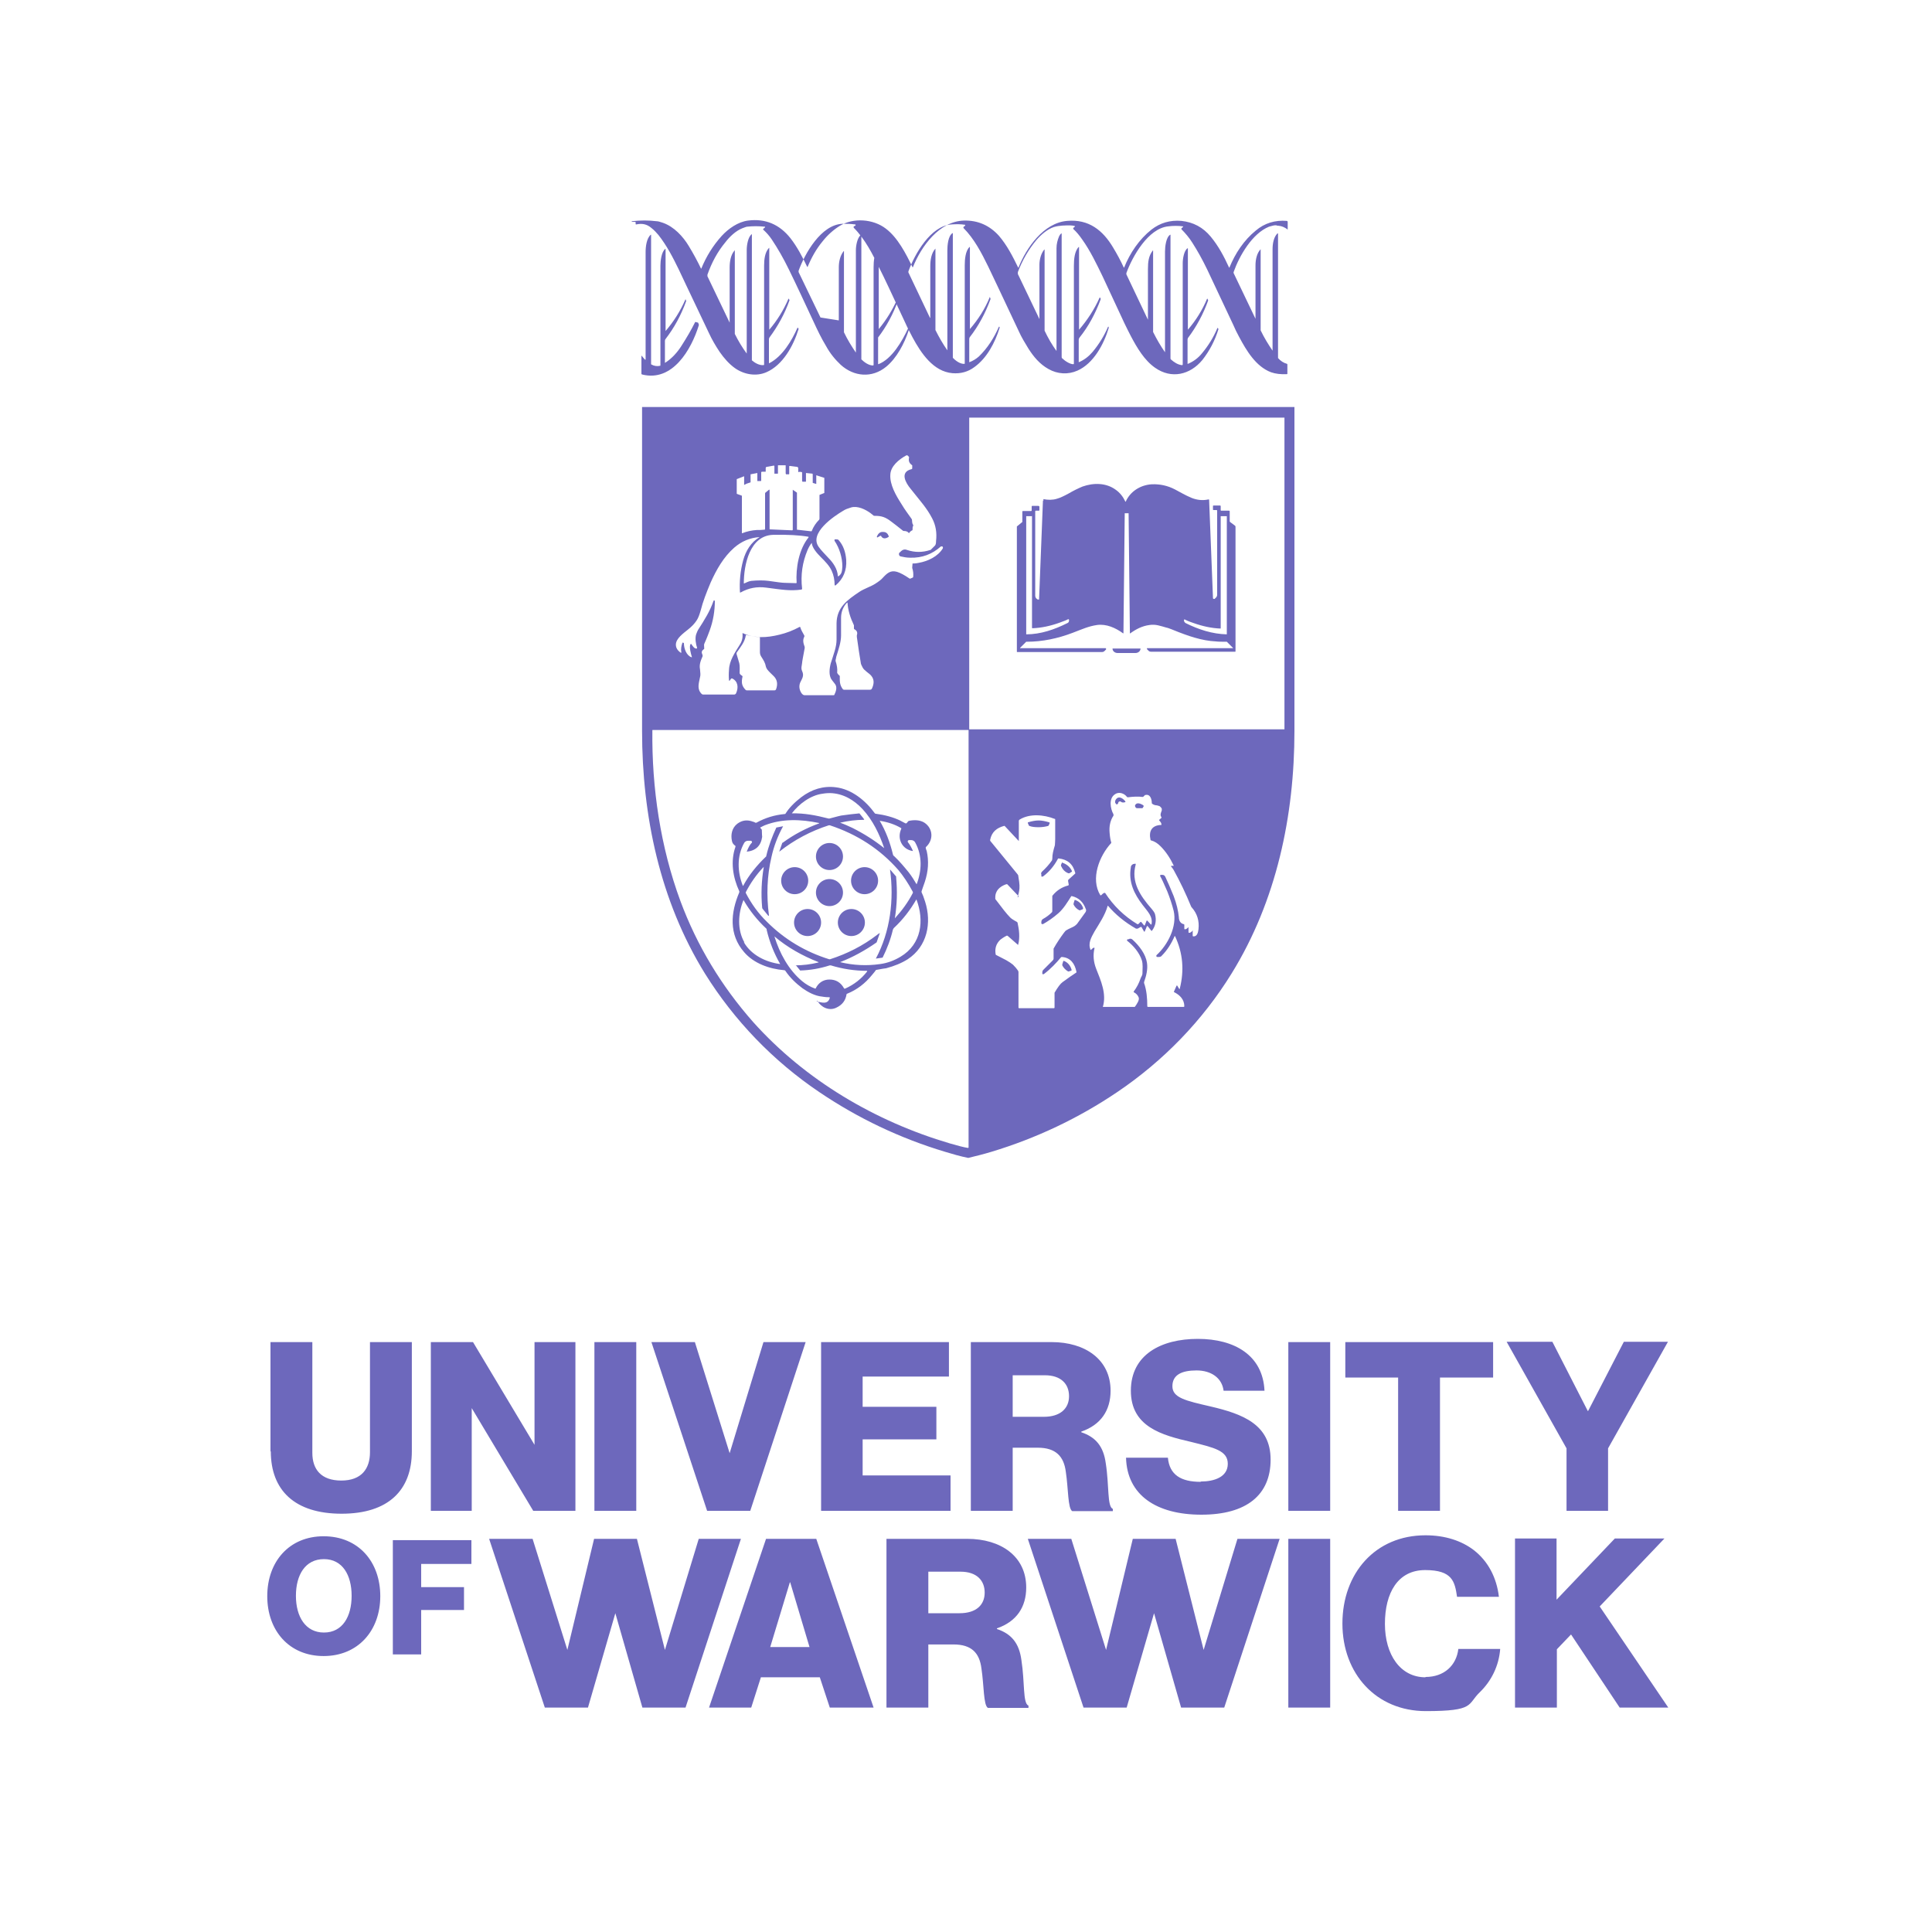
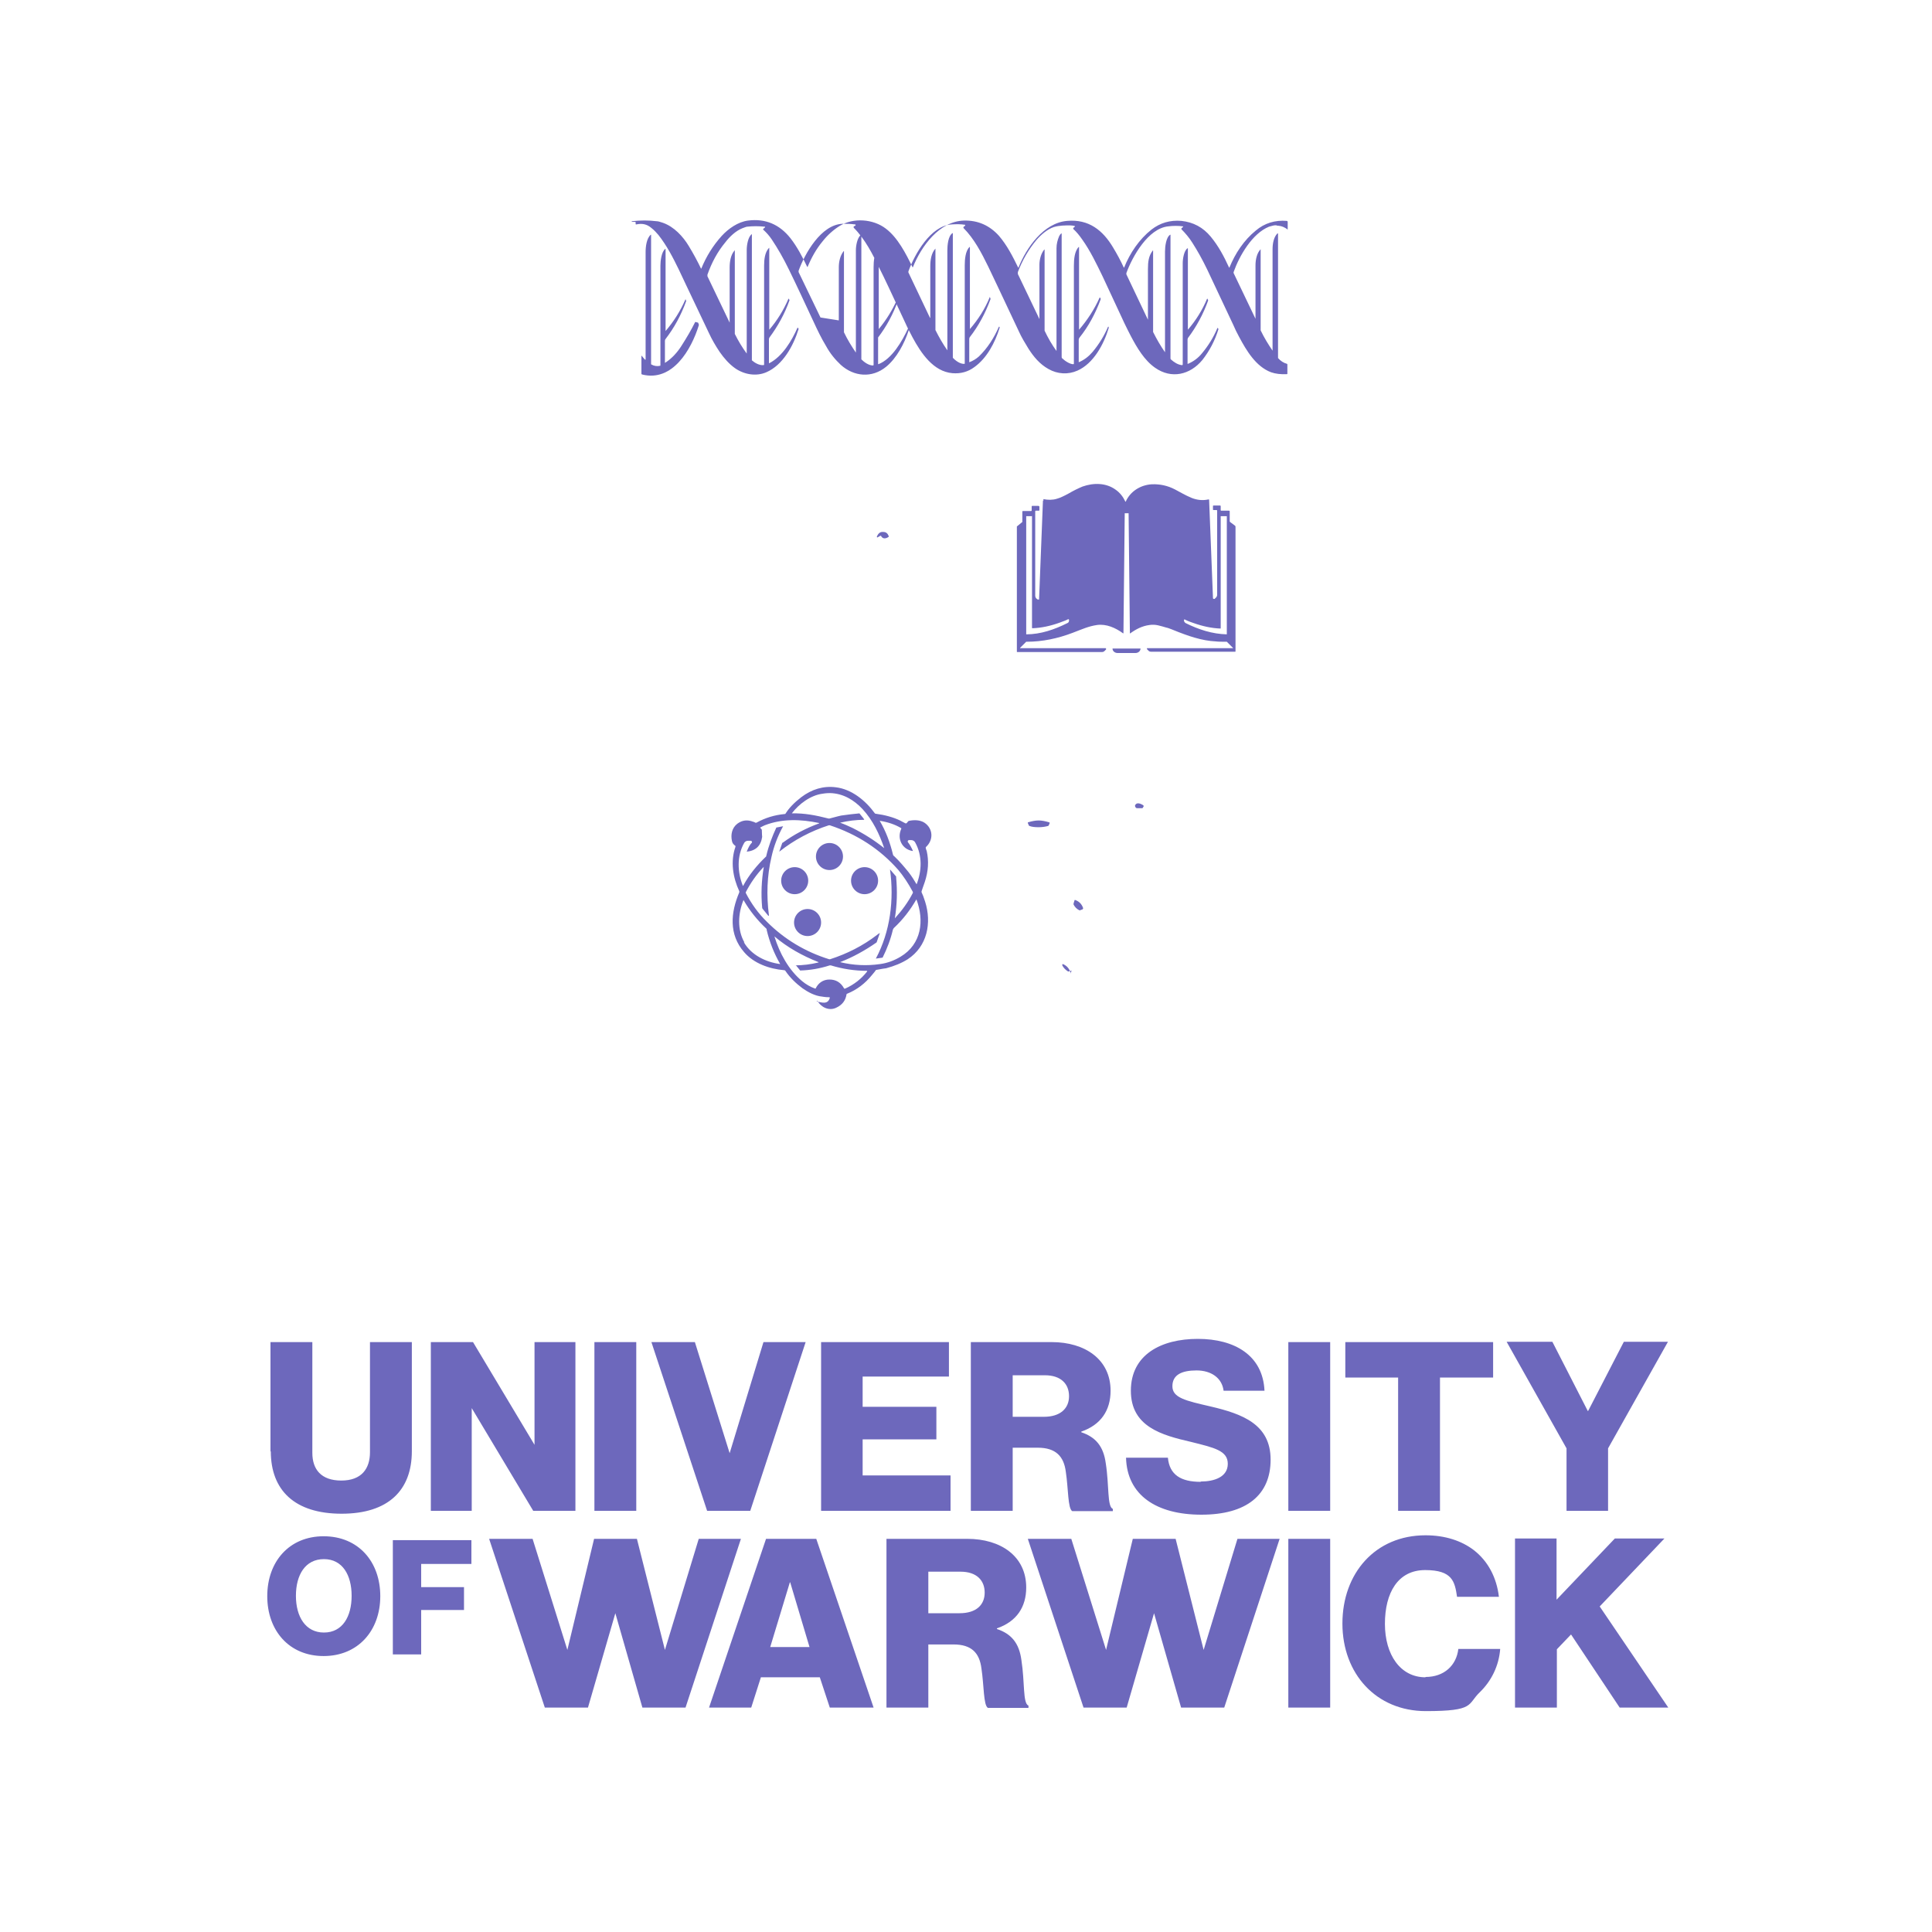
<svg xmlns="http://www.w3.org/2000/svg" id="Layer_1" data-name="Layer 1" version="1.1" viewBox="0 0 600 600">
  <defs>
    <style>
      .cls-1 {
        fill: #6d68bc;
        stroke-width: 0px;
      }
    </style>
  </defs>
  <path class="cls-1" d="M84,450.8v-34h13v34.4c0,5.1,2.7,8.6,9,8.6s8.9-3.7,8.9-8.8v-34.2h13v33.9c0,12.1-7.3,19.4-21.8,19.4s-22-7.2-22-19.4ZM165.6,469.2h13.1v-52.4h-12.7v31.9c.1,0,0,0,0,0l-19.1-31.9h-13.1v52.4h12.7v-31.9c-.1,0,0,0,0,0l19.1,31.9h0ZM197.6,416.8h-13v52.4h13v-52.4ZM233,469.2l17.2-52.4h-13.1l-10.5,34.5-10.8-34.5h-13.5l17.3,52.4h13.4,0ZM217,477.9l-10.5,34.5-8.7-34.5h-13.3l-8.3,34.5-10.8-34.5h-13.5l17.3,52.4h13.4l8.5-29.3,8.4,29.3h13.4l17.2-52.4s-13.1,0-13.1,0ZM373.8,512.4l-8.7-34.5h-13.3l-8.3,34.5-10.8-34.5h-13.5l17.3,52.4h13.4l8.5-29.3,8.4,29.3h13.4l17.2-52.4h-13.1l-10.5,34.5h0ZM253.5,477.9h-15.6l-17.7,52.4h13.1l3-9.4h18.3l3.1,9.4h13.6s-17.8-52.4-17.8-52.4ZM239.2,511.5l6.1-20.1h.1l6,20.1h-12.3ZM317.2,515.5c-.7-5.2-3.1-8.1-7.6-9.6v-.2c6.1-2.1,9.1-6.6,9.1-12.7,0-9.7-7.9-15.1-18.3-15.1h-25.1v52.4h13v-19.6h7.8c5.6,0,8.1,2.6,8.7,7.5.8,5.2.6,11.4,2,12.2h12.6v-.7c-1.8-.7-1.1-7.2-2.2-14.2h0ZM298,501h-9.7v-12.9h10c5,0,7.5,2.7,7.5,6.5s-2.6,6.4-7.8,6.4ZM400.1,530.3h13v-52.4h-13v52.4ZM442.7,520.9c-7.8,0-12.6-7-12.6-16.6s4-16.7,12.5-16.7,9.2,3.6,9.9,8.3h13c-.7-5.9-3.3-11-7.8-14.5-3.8-2.9-8.9-4.6-15-4.6-15.6,0-25.8,11.8-25.8,27.4s10.5,27.2,25.9,27.2,12.8-2.1,16.8-5.9c3.6-3.5,5.9-8.2,6.3-13.4h-13c-.6,5.1-4.4,8.7-10.2,8.7h0ZM295.1,458.2h-27.2v-11.2h22.9v-10.1h-22.9v-9.4h26.8v-10.7h-39.7v52.4h40.2v-11h0ZM343.4,454.4c-.7-5.2-3.1-8.1-7.6-9.6v-.2c6.1-2.1,9.1-6.6,9.1-12.7,0-9.7-7.9-15.1-18.3-15.1h-25.1v52.4h13v-19.6h7.8c5.6,0,8.1,2.7,8.7,7.5.8,5.2.6,11.4,2,12.2h12.6v-.7c-1.8-.7-1.1-7.3-2.2-14.2h0ZM324.2,440h-9.7v-12.9h10c5,0,7.5,2.7,7.5,6.5s-2.7,6.4-7.8,6.4ZM372.9,460.2c-6.2,0-9.7-2.2-10.2-7.5h-13c.3,11.6,9.4,17.7,23.4,17.7s21.5-6.1,21.5-17.1-8.8-14.2-18.6-16.5c-7.8-1.8-11.9-2.7-11.9-6.3s3-4.9,7.5-4.9,7.9,2.3,8.4,6.3h12.7c-.5-11-9.3-16.1-20.7-16.1s-20.8,4.9-20.8,16.1,9.6,13.8,18.7,15.9c7.2,1.8,11.4,2.7,11.4,6.8s-4.2,5.5-8.4,5.5h0ZM400.1,469.2h13v-52.4h-13v52.4h0ZM434.2,469.2h13v-41.4h16.5v-11h-45.9v11h16.4v41.4h0ZM122,513.8h8.8v-13.8h13.3v-7.1h-13.3v-7.2h15.6v-7.4h-24.4v35.6h0ZM100.5,477.1c-10.7,0-17.5,7.9-17.5,18.6s6.8,18.6,17.5,18.6,17.6-7.9,17.6-18.6-6.8-18.6-17.6-18.6ZM100.6,507c-5.7,0-8.7-4.9-8.7-11.4s2.9-11.4,8.7-11.4,8.6,5,8.6,11.4-2.8,11.4-8.6,11.4ZM486.4,469.2h13v-19.4l18.6-33.1h-13.7l-11.1,21.5h-.1l-11-21.5h-14.2l18.6,33.1v19.4h0ZM470.4,477.8h13v19l18.1-19h15.4l-20.1,21.1,21.3,31.4h-15.1l-15.1-22.7-4.4,4.6v18.1h-13v-52.5h0Z" />
  <g>
    <g>
      <path class="cls-1" d="M260.5,99.5c0-7.3,0-12.8,0-16.5,0-1.7.4-3.6,1.5-5,0,0,0,0,.1,0,0,0,0,0,0,0v24.9c0,.1,0,.2,0,.3,1.1,2.3,2.4,4.4,3.7,6.3,0,0,0,0,0,0,0,0,0,0,0,0,0-9.7,0-20.2,0-31.8,0-1.3.4-3.9,1.6-4.8,0,0,0,0,.1,0,0,0,0,0,0,0v38.5c0,0,0,.2,0,.2.9.9,2.3,1.9,3.6,1.9,0,0,.2,0,.2-.2,0,0,0,0,0,0,0-19.8,0-29.9,0-30.3,0-1.8.2-4.8,1.6-5.9,0,0,0,0,0,0,0,0,0,0,0,0v25.1s0,0,0,0c0,0,0,0,0,0,2.4-2.9,4.3-6,5.8-9.4,0,0,0,0,0,0,0,0,0,0,0,0l.2.5s0,0,0,0c-1.5,4.2-3.6,8.1-6.2,11.5,0,0,0,.2,0,.3v7.9c0,0,0,.1.1.1,0,0,0,0,0,0,4.2-1.6,7.4-7.2,9.2-11.1,0,0,.1-.1.2,0,0,0,0,0,0,0h0c0,.3,0,.4,0,.6-1.3,4-3.7,8.6-7,11.3-4.4,3.6-10,3.1-14.1-.6-1.7-1.6-3.3-3.5-4.6-5.9-1.4-2.3-2.6-4.8-3.8-7.4-2.8-6-5.3-11.4-7.7-16.3-1.7-3.5-3.5-6.6-5.3-9.3-.8-1.2-1.7-2.2-2.7-3.1,0,0,0-.2,0-.2,0,0,0,0,0,0l.6-.5c0,0,0-.2,0-.2,0,0,0,0-.1,0-1.9-.2-3.7-.2-5.5,0-.2,0-.7.2-1.5.5-2,.8-3.9,2.6-5.2,4.3-2.5,3-4.3,6.4-5.6,10.1,0,.2,0,.4,0,.5l6.9,14.4s0,0,0,0c0,0,0,0,0,0,0-5.6,0-11.3,0-17.1,0-1.8.3-4,1.6-5.4,0,0,0,0,0,0,0,0,0,0,0,0v25.7c0,0,0,.2,0,.3,1.1,2.2,2.3,4.2,3.7,6.1,0,0,0,0,0,0,0,0,0,0,0,0,0-10.1,0-20.8,0-32.2,0-1.4.4-4.1,1.6-4.9,0,0,0,0,0,0,0,0,0,0,0,0v39c0,0,0,.2,0,.2.9.8,2.3,1.6,3.6,1.5,0,0,.2,0,.2-.2,0-19.9,0-30.1,0-30.7,0-1.8.2-4.1,1.5-5.5,0,0,0,0,.1,0,0,0,0,0,0,0v25.4s0,0,0,0c0,0,0,0,0,0,2.5-2.9,4.5-6.2,6-9.7,0,0,0,0,0,0,0,0,0,0,0,0l.3.5s0,0,0,0c-1.5,4.3-3.7,8.2-6.3,11.7,0,.1-.1.3-.1.4v7.4c0,0,0,.1.1.1,0,0,0,0,0,0,4.1-2.1,7-7,8.8-11.1,0,0,0,0,0,0,0,0,0,0,0,0l.3.4s0,0,0,.1c-1.6,5.2-4.9,11.2-10,13.4-3.2,1.4-7,.7-9.8-1.3-1.8-1.3-3.3-3-4.7-5-1.2-1.8-2.4-3.8-3.4-6-6.2-13-9.3-19.6-9.3-19.6-1.8-3.7-3.7-7.4-6.3-10.7-.6-.7-1.3-1.5-2.2-2.2-1.4-1.2-2.9-1.5-4.7-1.1,0,0-.2,0-.2-.1,0,0,0,0,0,0v-.5c0-.1,0-.2-.2-.2h-1c0-.1,0-.2,0-.2,0,0,0,0,0,0,2.7-.3,5.3-.3,7.7,0,.5,0,1.1.2,2,.5,3.4,1.2,6.2,4.2,8,7.2,1.4,2.3,2.7,4.7,3.8,7,0,0,0,0,.1,0,0,0,0,0,0,0,1.5-3.7,3.6-7.1,6.3-10.1,2.1-2.3,5.1-4.4,8.2-4.8,5.4-.7,9.8,1.2,13.2,5.5,2.1,2.7,3.7,5.8,5.2,8.9,0,0,0,0,.1,0,0,0,0,0,0,0,1.2-2.9,2.7-5.6,4.7-8,1.5-1.9,3.3-3.5,5.2-4.7,4.3-2.7,10.5-2.2,14.4.8,3.7,2.8,6.2,7.7,8.3,12,0,0,0,0,.1,0,0,0,0,0,0,0,2.6-6.5,8.2-14.3,15.9-14.5,4.3-.1,7.9,1.5,10.8,4.7,2.5,2.9,4.3,6.4,6,9.9,0,0,0,0,.1,0,0,0,0,0,0,0,2.4-6.1,7.8-13.9,15.1-14.5,6.7-.6,11.1,2.9,14.3,8.3,1.2,2,2.3,4,3.3,6.2,0,0,0,0,.1,0,0,0,0,0,0,0,1.8-4.5,4.7-8.8,8.5-11.8,2.7-2.1,5.8-3,9.3-2.7,3.7.4,6.7,2,9.1,4.9,2.4,2.9,4.1,6.1,5.7,9.6,0,0,0,0,.1,0,0,0,0,0,0,0,1.8-4.4,4.5-8.5,8.2-11.5,2.7-2.3,6-3.3,9.6-3,.2,0,.3.2.3.3v2.4s0,0,0,0c0,0,0,0,0,0-.9-.7-1.8-1.1-2.9-1.2,0,0-.2,0-.3,0-.6-.4-2.1.2-2.6.3-5.2,2.1-9.2,9-11,14.1,0,0,0,.2,0,.3l6.8,14.2s0,0,0,0c0,0,0,0,0,0,0-10.7,0-16.2,0-16.6,0-1.7.4-3.8,1.6-5,0,0,0,0,0,0,0,0,0,0,0,0v24.9c0,.1,0,.2,0,.3,1.1,2.3,2.4,4.4,3.7,6.3,0,0,0,0,0,0,0,0,0,0,0,0,0-9.3,0-19.8,0-31.5,0-1.6.3-3.7,1.5-4.9,0,0,.1,0,.2,0,0,0,0,0,0,0v38.5c0,0,0,.2,0,.2.8.9,1.7,1.5,2.8,1.8,0,0,.1.1.1.2v2.8c0,0,0,.2-.1.2-1.9.1-3.6-.1-5-.6-4.7-1.8-7.6-6.7-9.9-11-.7-1.3-1.3-2.5-1.8-3.7-2.2-4.7-4.9-10.4-8.1-17.2-1.5-3.1-3-5.8-4.6-8.3-1-1.6-2.2-3-3.4-4.2,0,0,0-.2,0-.3,0,0,0,0,0,0l.5-.4c0,0,0-.1,0-.2,0,0,0,0,0,0-1.5-.2-3.1-.2-4.6,0-6.2.6-11.1,9.3-13,14.5,0,.1,0,.3,0,.4l6.7,14.1s0,0,0,0c0,0,0,0,0,0,0-6.3,0-11.5,0-15.7,0-2.3.2-4.1,1.5-5.8,0,0,0,0,.1,0,0,0,0,0,0,0v25c0,0,0,.2,0,.3,1.1,2.2,2.3,4.3,3.7,6.3,0,0,0,0,0,0,0,0,0,0,0,0,0-13.9,0-24.3,0-31.3,0-1.4.3-4.4,1.6-5.2,0,0,.1,0,.1,0,0,0,0,0,0,0v38.4c0,.1,0,.2.1.3,1,.9,2.2,1.7,3.5,1.8,0,0,.2,0,.2-.2,0,0,0,0,0,0,0-8,0-18.5,0-31.5,0-1.3.4-3.9,1.5-4.6,0,0,.1,0,.1,0,0,0,0,0,0,0v25.3s0,0,0,0c0,0,0,0,0,0,2.5-2.9,4.5-6.1,6-9.7,0,0,0,0,0,0,0,0,0,0,0,0,.1.1.2.3.3.6,0,0,0,0,0,0-1.5,4.2-3.6,8.1-6.3,11.7,0,.1-.1.3-.1.4v7.6c0,0,0,0,.1,0,0,0,0,0,0,0,1.7-.7,3.2-1.8,4.4-3.3,2-2.4,3.6-5,4.8-7.9,0,0,0,0,0,0,0,0,0,0,0,0,.1.1.2.2.3.4,0,0,0,0,0,0-1.1,3.6-2.8,6.8-5,9.6-3.8,4.6-9.6,6-14.7,2.4-3.3-2.3-5.6-6.2-7.5-9.8-.6-1.2-1.3-2.5-2-4-2.7-5.8-5-10.7-6.8-14.6-1.9-3.9-3.8-7.9-6.3-11.4-.9-1.3-1.8-2.4-2.8-3.3,0,0,0-.2,0-.3,0,0,0,0,0,0l.5-.4c0,0,0-.1,0-.2,0,0,0,0,0,0-.4-.1-.9-.2-1.5-.2-1.5,0-3.3,0-5,.5-2.1.7-4,2.4-5.4,4-2.5,3-4.4,6.3-5.8,10,0,.2,0,.4,0,.6l6.7,14s0,0,0,0c0,0,0,0,0,0,0-10.8,0-16.4,0-16.9,0-1.6.5-3.5,1.5-4.7,0,0,0,0,.1,0,0,0,0,0,0,0v24.9c0,.1,0,.2,0,.3,1.1,2.3,2.3,4.4,3.7,6.3,0,0,0,0,0,0,0,0,0,0,0,0,0-10.6,0-21.3,0-31.9,0-1.3.3-2.5.8-3.7.2-.4.4-.7.7-.9,0,0,.1,0,.1,0,0,0,0,0,0,0v38.3c0,.2,0,.4.2.5.8.8,2.5,1.9,3.5,1.8,0,0,.1,0,.1-.2,0,0,0-10.2,0-30.4,0-1.9.2-4.5,1.5-5.8,0,0,0,0,.1,0,0,0,0,0,0,0v25.7s0,0,0,0c0,0,0,0,0,0,2.6-3,4.8-6.4,6.4-10,0,0,0,0,.1,0,0,0,0,0,0,0l.2.3c0,0,0,.2,0,.3-1.6,4.3-3.7,8.3-6.6,11.9-.1.2-.2.4-.2.6v7c0,0,0,0,0,0,0,0,0,0,0,0,1.7-.7,3.1-1.8,4.3-3.2,2-2.4,3.6-5,4.8-7.8,0,0,.1-.1.2,0,0,0,0,0,0,0h0c0,.2,0,.3,0,.4-1.5,5-4.7,11-9.7,13.2-2.9,1.3-6.2,1.1-9-.5-2.7-1.5-4.6-3.8-6.2-6.3-1.1-1.8-2.2-3.6-3-5.4-5.3-11.3-8.5-18-9.5-20.1-2.1-4.3-4.4-8.7-7.7-12,0,0,0-.2,0-.3,0,0,0,0,0,0l.5-.4c0,0,.1-.2,0-.3,0,0,0,0-.1,0-1.2-.2-2.6-.2-4.1-.1-6.5.4-11.5,9.3-13.4,14.6,0,.1,0,.2,0,.3l6.7,14.1s0,0,.1,0c0,0,0,0,0,0,0-8.2,0-13.5,0-16,0-1.9.3-4.1,1.6-5.5,0,0,0,0,0,0,0,0,0,0,0,0v24.9c0,.1,0,.2,0,.4,1.1,2.2,2.3,4.3,3.7,6.3,0,0,0,0,0,0,0,0,0,0,0,0,0-6.9,0-17.2,0-31,0-1.5.2-4.5,1.6-5.4,0,0,0,0,.1,0,0,0,0,0,0,0v38.6c0,0,0,.1,0,.1.8.9,2.3,2,3.6,1.9,0,0,.1,0,.1-.1h0c0-19.9,0-30.1,0-30.5,0-1.8.2-4.5,1.5-5.7,0,0,0,0,.1,0,0,0,0,0,0,0v25.5s0,0,0,0c0,0,0,0,0,0,2.6-3,4.7-6.3,6.2-10,0,0,0,0,0,0,0,0,0,0,0,0l.2.6s0,0,0,.1c-1.6,4.4-3.7,8.3-6.5,11.9,0,.1-.1.3-.1.4v7.3c0,0,0,0,0,0,0,0,0,0,0,0,1.1-.4,2.1-1,3-1.8,2.7-2.6,4.7-5.8,6.2-9.2,0,0,.1-.1.2,0,0,0,0,0,0,0h0c0,.2.1.3,0,.4-1.4,4.5-3.9,9.3-7.8,12.1-2,1.5-4.3,2.1-6.8,1.9-6-.5-9.8-6.3-12.4-11.1-.7-1.4-1.5-2.8-2.2-4.4-4.2-9-6.8-14.6-8-16.9-2.2-4.6-4.6-9.3-8.1-12.8,0,0,0-.2,0-.3,0-.1.2-.2.5-.3.1,0,.1-.2.1-.3,0,0,0-.1-.2-.1-1.3-.2-2.7-.2-3.8-.2-6.7.2-11.8,9.3-13.7,14.6,0,.1,0,.3,0,.4l6.8,14.1s0,0,0,0c0,0,0,0,0,0Z" />
      <path class="cls-1" d="M216.8,100.2c.2.4.3.7.2.9-2.3,7.4-8.1,17.6-17.6,15.2,0,0-.2-.1-.2-.2v-5.7s0,0,0,0c0,0,0,0,0,0l1.1,1.3c0,0,.1,0,.2,0,0,0,0,0,0-.1,0-2.8,0-13.9,0-33.3,0-1.7.3-4.3,1.6-5.4,0,0,0,0,.1,0,0,0,0,0,0,0v40.1c0,0,0,.2.1.2.9.5,1.8.6,2.7.4,0,0,.1,0,.1-.2,0-9.4,0-19.7,0-30.9,0-1.4.3-4.3,1.5-5.2,0,0,0,0,.1,0,0,0,0,0,0,0v25.5s0,0,0,0c0,0,0,0,0,0,2.5-2.9,4.6-6.2,6.2-9.9,0,0,0,0,0,0,0,0,0,0,0,0l.2.6s0,0,0,0c-1.6,4.4-3.7,8.3-6.5,11.9,0,.1-.1.3-.1.4v6.9s0,0,0,0c0,0,0,0,0,0,2.1-1.3,3.9-3.3,5.2-5.4,1.6-2.5,3-4.9,4.2-7.3,0,0,0,0,.1,0,0,0,0,0,0,0Z" />
      <path class="cls-1" d="M402.7,116.6h0,0s0,0,0,0h0Z" />
      <path class="cls-1" d="M403.1,116.7s0,0,0,0c0,0,0,0,0,0,0,0,0,0,0,0,0,0,0,0,0,0Z" />
-       <path class="cls-1" d="M300.7,126.4c33.8,0,67.5,0,101.3,0,0,0,0,0,0,0,0,54.3,0,87.8,0,100.6,0,26.4-5.6,52.8-19.5,75.3-9,14.6-21.2,27.2-35.6,36.9-12,8.1-25.1,14.3-39,18.5-2.3.7-4.7,1.3-7.2,1.9,0,0,0,0,0,0s0,0,0,0c-2.5-.5-4.9-1.2-7.2-1.9-14-4.2-27-10.4-39-18.5-14.4-9.7-26.5-22.3-35.6-36.9-13.9-22.5-19.5-48.9-19.5-75.3,0-12.7,0-46.3,0-100.6,0,0,0,0,0,0,33.8,0,67.6,0,101.3,0ZM398.9,129.7c0,0,0,0,0,0h-97.9c0,0,0,0,0,0h0v96.8c0,0,0,0,0,0h97.9c0,0,0,0,0,0v-96.8ZM283.4,175c.4,0,1,0,1.9-.2,2.9-.5,6-2,7.5-4.5.1-.2,0-.4-.1-.6-.2,0-.4,0-.5,0-2.7,2.4-5.8,3.6-9.5,3.5-1.1,0-2.1-.2-3-.4-.4-.1-.6-.5-.5-.9,0-.1,0-.2.2-.3l.4-.4c.5-.5,1.2-.7,1.9-.4,2.4.8,4.8.8,7.2,0,0,0,.2,0,.2-.1l1.3-1.3s0,0,0,0c.2-.3.3-.7.3-1.4.3-2.6-.1-4.9-1.2-7-1.7-3.3-3.8-5.5-6.7-9.2-1.5-1.8-3.5-5.2.3-6.1,0,0,.2-.1.2-.2v-.8c0,0,0-.2,0-.2-.9-.6-1.2-1.3-1-2.3,0,0,0-.2,0-.3l-.5-.5c0,0-.2,0-.3,0-2.4,1.3-4.9,3.4-5,6-.2,3.1,1.7,6.4,3.5,9.2,1,1.7,2.1,3.1,3,4.4,0,0,.1.2.2.3.1.5,0,1.3.4,1.7,0,0,0,.2,0,.3-.2.3-.2.7-.2,1.2,0,0,0,.2-.1.2-.4.2-.7.4-.9.8,0,0-.1,0-.2,0,0,0,0,0,0,0-.3-.4-.8-.6-1.5-.6-.1,0-.2,0-.3-.1-1.6-1.3-2.8-2.2-3.6-2.8-1.8-1.4-3-1.8-5.1-1.8,0,0-.2,0-.3,0,0,0-.4-.3-1-.8-1.6-1.2-4.1-2.4-6.1-1.8-1,.3-1.8.6-2.4,1-2.9,1.7-10.8,7-7.6,11.3.7,1,1.8,2.1,3,3.4,1.4,1.4,2.8,3.4,2.9,5.6,0,0,0,.1.1.1,0,0,0,0,0,0,1.2-.7,1.2-1.7,1.3-3.1,0-2.7-.9-5.7-2.4-7.9-.1-.2,0-.4,0-.5,0,0,.1,0,.2,0h.4c.3,0,.6.1.7.3,1.4,1.6,2.1,3.6,2.3,6.1.2,3.2-.9,5.9-3.3,7.9,0,0-.2,0-.3,0,0,0,0,0,0-.1,0-1.6-.3-3.1-.9-4.4-.7-1.6-2.1-3-3.4-4.3-1.2-1.2-2.7-2.9-2.8-4.4,0,0,0,0,0,0,0,0,0,0,0,0-.5.6-.9,1.3-1.3,2.2-1.6,3.8-2.2,7.8-1.7,12,0,.1,0,.2-.2.3-3.6.5-6.2,0-10.9-.6-2.9-.4-5.5.1-8,1.5,0,0-.1,0-.2,0,0,0,0,0,0,0-.2-3.4.1-6.7,1-10,.8-2.9,2.4-5.6,5.1-7.2,0,0,0,0,0,0,0,0,0,0,0,0-3,.2-5.6,1.3-7.9,3.3-3.3,2.9-5.5,6.8-7.3,10.8-1.3,3.1-2.4,5.9-3.1,8.7-.4,1.4-.8,2.4-1.2,3-.7,1.1-1.6,2-2.6,2.8-1.6,1.3-3.9,2.9-3.9,4.8,0,1,.5,1.8,1.5,2.5,0,0,.2,0,.2,0,0,0,0,0,0-.1-.2-1,0-2,.3-2.9,0-.1.2-.2.3-.1,0,0,.2.1.2.2,0,1.5.7,3.7,2.3,4.3,0,0,.2,0,.2,0,0,0,0,0,0,0-.3-.9-1-3.4-.4-4.1,0,0,.2,0,.2,0,0,0,0,0,0,0,.3.5,1,1.6,1.7,1.4,0,0,.1-.1.1-.2,0,0,0,0,0,0-.4-1.1-.7-3-.3-4.2.2-.6.4-1,.6-1.4,2-3.1,3.7-5.8,4.8-9,0-.1.2-.2.3-.1,0,0,.1.1.1.2,0,3-.5,6.1-1.6,9.1-.3.8-.8,2.2-1.7,4.2-.1.3,0,.7,0,1.3,0,0,0,.2,0,.2-.9.7-.9,1-.5,2,0,0,0,.2,0,.3-.6,1.4-1.1,2.6-.8,4.1.1,1,.2,1.8,0,2.4-.4,2-1,3.7.5,5.2.1.1.3.2.4.2h9.7c.3,0,.5-.2.6-.4.8-1.8.6-3.7-1.2-4.6-.1,0-.2,0-.3,0l-.5.7c0,0-.1,0-.2,0,0,0,0,0,0-.1-.1-1-.1-2.1,0-3.3.1-2.8,1.8-5.3,3.3-7.7.8-1.2,1-2.3.9-3.7,0,0,0,0,0,0,0,0,0,0,0,0,3.7,1.7,7.5,1.5,11.5.5,2.1-.5,4.2-1.3,6.2-2.4,0,0,.2,0,.2,0,0,0,0,0,0,0,.3,1,.8,1.8,1.3,2.7,0,0,0,.2,0,.3-.6,1.1-.3,2.1.1,3.2,0,.1,0,.2,0,.4-.5,2.7-.8,4.2-.8,4.6-.1.9-.4,1.6,0,2.5.7,1.5,0,2.3-.6,3.6-.4,1-.3,2.1.3,3.1.3.5.7.8,1,.8,4.1,0,7.1,0,9.1,0,0,0,.2,0,.2-.1.5-1,1-2.4.2-3.4-.6-.7-.9-1.2-1-1.3-1-1.3-.7-3.6-.3-5.1.9-2.9,1.8-5,1.8-7.4,0-1.7,0-3.4,0-5.1.1-4.8,3.2-7.1,7.1-9.7,1.5-1,3.5-1.6,4.9-2.5,1.1-.7,1.9-1.3,2.4-1.9,1.3-1.4,2.4-2.4,4.4-1.8,1,.3,2.3,1,3.9,2.1,0,0,.2,0,.2,0l.7-.3c0,0,.2-.1.2-.2.1-1,0-1.9-.3-2.8,0,0,0-.1,0-.2,0,0,0,0,0,0ZM231.1,150.6v-2.7s0,0,0,0c0,0,0,0,0,0l-2.3.9s0,0,0,0v4.4c0,0,0,.2.1.2l1.4.5c0,0,.1,0,.1.2v11.4c0,0,0,.1.1.1,0,0,0,0,0,0,1.5-.6,3-.9,4.5-1,.8,0,1.6,0,2.4-.1,0,0,.2,0,.2-.2v-11c0-.1,0-.2.1-.3l1.1-.9c0,0,.1,0,.2,0,0,0,0,0,0,0v12.2c0,0,0,.1.1.1l6.9.3c0,0,.2,0,.2-.2,0,0,0,0,0,0v-12.4s0,0,0,0,0,0,0,0l1.3.9s0,0,0,0v11.5s0,0,0,0l4.4.5c0,0,.2,0,.2-.1.5-1.3,1.3-2.5,2.3-3.5,0,0,.1-.2.1-.3v-7.3c0,0,0-.1,0-.1l1.5-.6c0,0,0,0,0-.1v-4.5s0,0,0-.1l-2.5-.8s0,0,0,0c0,0,0,0,0,0v2.7s0,0,0,0c0,0,0,0,0,0l-1-.3c0,0-.1,0-.1-.1v-2.6c0,0,0-.1-.1-.2l-2-.2s0,0,0,0c0,0,0,0,0,0v2.6c0,0,0,.1-.1.1,0,0,0,0,0,0h-1c0-.1-.1-.2-.1-.3v-2.5c0-.1,0-.2-.2-.2-.4-.1-.6-.1-.8,0-.1,0-.2,0-.2-.1,0,0,0,0,0,0v-1.1c0-.2-.1-.3-.3-.4l-2.3-.3c-.1,0-.2,0-.2.2,0,0,0,0,0,0v2.3c0,0,0,.1-.1.1,0,0,0,0,0,0h-.9c0-.1-.1-.2-.1-.3v-2.5s0,0,0,0h-2.4s0,0,0,0h0v2.5c0,0,0,.1-.1.1h-1s0,0,0,0c0,0,0,0,0,0v-2.3c0-.1,0-.2-.2-.2,0,0,0,0,0,0l-2.2.4c-.2,0-.3.2-.3.3v1.1c0,0,0,.1-.1.1h-1.1c-.1,0-.2.1-.2.2v2.5c0,.1,0,.2-.2.2h-.9c0,0-.1,0-.1,0,0,0,0,0,0,0v-2.5s0,0,0,0c0,0,0,0,0,0l-2.1.4s0,0,0,0v2.5s0,0,0,0l-1.2.4s0,0,0,0c0,0,0,0,0,0ZM247.4,181c-.3-4.6.7-10.4,3.7-14.1,0,0,0-.1,0-.2,0,0,0,0,0,0-2.8-.5-6.5-.7-11-.6-7.3.2-9.1,9.4-9.1,15,0,0,0,.1.1.1,0,0,0,0,0,0,.7-.3,1.4-.7,2.2-.8,2-.2,3.9-.2,5.4,0,2.7.4,4.3.6,4.9.6,1,0,2.2.1,3.6.1.1,0,.2,0,.2-.2,0,0,0,0,0,0ZM263.1,187.3c0,0,0-.1-.1-.1,0,0,0,0,0,0-1.2,1.3-1.8,2.9-1.8,4.7,0,1.8,0,3.6,0,5.4,0,2.2-.8,4.4-1.5,6.7,0,.2-.1.5-.2,1,0,.1,0,.2,0,.3.4,1.2.6,2.4.5,3.4,0,.1,0,.2,0,.3.2.3.4.6.7.8,0,0,.1.1.1.2,0,1.5-.1,2.7,1,4.1,0,0,.2.1.3.1h8.1c.2,0,.5-.1.6-.4.7-1.5.7-2.8-.2-3.9-.6-.8-2.2-1.6-2.7-2.6-.3-.6-.6-1.1-.6-1.6-.3-1.7-.7-4.3-1.2-7.9,0-.2,0-.3,0-.5.3-.9,0-1.5-.8-1.9,0,0-.1-.1-.1-.2v-.8c0,0,0-.1,0-.2-1.1-2.3-1.9-4.7-2-7.2ZM231.6,197.4c-.3,1.9-1.5,3.4-2.7,5.1-.2.2-.2.5-.1.8.2.7.5,1.6.8,2.7.2.9.1,2.1.1,2.9,0,.1,0,.3.1.4.1.2.4.4.7.6,0,0,.1.1.1.2-.4,1.8-.3,2.9,1,4.2,0,0,.2.1.3.1h8.6c.2,0,.4-.1.5-.3.6-1.6.4-3-.7-4.1-1-1-1.5-1.4-2.1-2.2-.1-.2-.2-.4-.3-.6-.3-1.5-.7-2-1.5-3.3-.4-.6-.4-1.1-.4-1.7,0-.3,0-1.7,0-4.2,0-.1,0-.2-.2-.2,0,0,0,0,0,0-1,0-2.3-.2-4-.6,0,0-.2,0-.2.1,0,0,0,0,0,0ZM300.8,356.3v-129.5c0,0,0-.1-.1-.1h-98c0,0-.1,0-.1.1-.2,17.9,2.5,36.2,8.7,53,5.2,14,12.8,26.5,22.6,37.6,16.2,18.1,38,30.9,61.1,37.7,2.4.7,4.3,1.2,5.6,1.4,0,0,.1,0,.2-.1,0,0,0,0,0,0ZM370.4,289.2v1.4c0,0,0,.2.2.2,1.2.1,1.5-1.3,1.6-2.2.3-2.6-.4-4.9-2.1-6.8,0,0-.2-.2-.2-.3-1.6-3.9-3.4-7.7-5.4-11.3-.3-.5-.6-.9-.8-1.1,0,0,0-.1,0-.2,0,0,0,0,0,0,.2,0,.4,0,.7,0,0,0,.1,0,.1-.1,0,0,0,0,0,0-1.1-2.3-2.4-4.3-4.1-6-.9-.9-1.8-1.5-2.9-1.8,0,0-.2,0-.2-.2-.6-2.7.4-4.5,3.3-4.6,0,0,.1,0,.1-.1,0,0,0,0,0,0,0-.5-.3-.9-.7-1.3,0,0,0-.1,0-.2,0,0,0,0,0,0l.7-.6c0,0,0-.2,0-.2-.5-.7-.2-1.3.1-2.1,0-.2,0-.3,0-.5,0-.2-.3-.5-.6-.8-.1,0-.4-.2-1-.3-.5,0-1-.2-1.4-.5,0,0-.1-.1-.1-.2,0-1.2-.5-2.9-2-2.5,0,0-.2,0-.2.1l-.4.4c0,0-.2.1-.3.1-1.3-.2-2.9-.1-4.5.1-.1,0-.2,0-.3-.1-.9-1.2-2.6-1.7-3.8-.8-1.9,1.3-1.4,4.4-.4,6.2,0,.1,0,.2,0,.4-1,1.5-1.4,3.3-1.2,5.4.1,1.3.3,2.3.5,2.9,0,0,0,.2,0,.2-3.7,4-6.5,11.1-3.4,16.2,0,0,.2.1.3,0,0,0,0,0,0,0,.3-.3.6-.6.9-.7,0,0,.2,0,.3,0,2.6,4,5.9,7.2,10,9.7,0,0,.2,0,.3,0l.7-.7s.1,0,.2,0c0,0,0,0,0,0l.9,1.1s.1,0,.2,0c0,0,0,0,0,0l.6-1.5c0,0,.1,0,.2,0,0,0,0,0,0,0l1.1,1.2s.1,0,.2,0c0,0,0,0,0,0,.5-2.5-1.2-4-2.7-6-2.7-3.5-4.5-7.2-3.7-11.8,0-.5.4-.8.8-1h.3c.2-.2.4,0,.4,0,0,0,0,.1,0,.2-1.5,5.4,1.4,9.7,4.9,13.7.6.7,1,1.3,1.1,1.7.5,1.9.2,3.7-1,5.2,0,0,0,0-.1,0,0,0,0,0,0,0l-1.2-1.5c0,0-.1,0-.2,0,0,0,0,0,0,0l-.7,1.7c0,0-.1.1-.2,0,0,0,0,0,0,0l-.8-1.4c0,0-.2-.1-.3,0,0,0,0,0,0,0l-.9.5c-.1,0-.3,0-.5,0-3.5-2-6.4-4.4-8.7-7.1,0,0,0,0-.1,0,0,0,0,0,0,0-.8,2.9-2.6,5.5-4.1,8-1,1.8-2.1,3.7-1.2,5.7,0,0,0,0,.1,0,0,0,0,0,0,0,.3-.3.7-.7,1-.7,0,0,.1,0,.1.2,0,0,0,0,0,0-.5,2.1-.3,4.2.5,6.3,1.5,3.8,3.3,7.8,2.1,11.9,0,0,0,0,0,0,0,0,0,0,0,0h9.8c0,0,.2,0,.2-.1.5-.7,1.5-2.1,1.1-2.9-.3-.7-.8-1.2-1.4-1.5-.1,0-.2-.2-.1-.3,0,0,0,0,0,0,.9-1.2,1.6-2.5,2.1-4,.2-.6.6-.9.6-1.7,0-1.4.2-2.7-.2-4-.8-2.4-2.6-4.5-4.5-6-.1-.1-.2-.3,0-.4,0,0,0,0,.1-.1h.3c.4-.3.9-.2,1.2.1,2.1,1.9,4.1,4.5,4.5,7.2.3,2-.2,4-.9,6,0,0,0,.2,0,.3.8,2.2,1,4.8,1,7.2,0,0,0,.2.2.2,0,0,0,0,0,0h11.1c0,0,.2,0,.2-.2,0,0,0,0,0,0,0-2.1-1.4-3.5-3.2-4.4,0,0-.1-.1,0-.2l.8-1.8c0,0,.1-.1.2,0,0,0,0,0,0,0l.6,1c0,0,.2.1.2,0,0,0,0,0,0-.1,1.4-5.6,1-11-1.5-16.3,0,0,0,0-.1,0,0,0,0,0,0,0-1,2.3-2.3,4.4-4,6.1-.2.3-.6.4-.9.4h-.5c-.2,0-.3-.2-.3-.3,0,0,0-.2.1-.3,3.5-3.2,6.4-8.9,5.3-13.7-.5-2-1.2-4.1-2-6.1-1.1-2.5-1.8-4.1-2.2-4.7,0-.1,0-.3.1-.4,0,0,.1,0,.2,0h.4c.4,0,.7.2.9.6.7,1.5,1.6,3.5,2.6,6,.9,2.4,1.4,4.5,1.6,6.5,0,1.1.5,2,1.5,2.2.1,0,.2.1.2.2v1.2c0,.1,0,.2.2.2.3,0,.7-.2,1.1-.7,0,0,0,0,0,0,0,0,0,0,0,0v1.6c0,0,0,.2.2.2.3,0,.7-.2,1.2-.8,0,0,0,0,0,0,0,0,0,0,0,0ZM316.4,278.4s0,0,0,0c0,0,0,0,0,0l-3.6-3.8c0,0-.2,0-.3,0-2,.7-3.5,2-3.4,4.3,0,.1,0,.2,0,.3,2.1,2.8,3.6,4.7,4.5,5.6.3.4,1.1.9,2.2,1.5,0,0,.1.1.2.2.5,2.2.8,4.6.2,6.9,0,0,0,0-.1,0,0,0,0,0,0,0l-3.2-2.8c0,0-.2,0-.3,0-1,.5-1.6,1-1.9,1.2-1.3,1.2-1.8,2.7-1.5,4.5,0,.1,0,.2.2.3,1.1.6,2.2,1.1,3.1,1.6.9.5,1.6,1,2.1,1.4.7.7,1.2,1.3,1.6,1.9,0,.1.1.2.1.4v11c0,0,0,.2.2.2h10.8c0,0,.2,0,.2-.2v-4.3c0-.1,0-.2,0-.3,1-1.7,1.8-2.8,2.5-3.3,1.6-1.2,3.1-2.2,4.3-3,0,0,0-.1,0-.2-.5-2.5-1.8-4.4-4.5-4.6-.1,0-.2,0-.3.1-1.5,1.8-3.2,3.6-5.3,5.2-.2.1-.4,0-.5,0,0,0,0-.1,0-.2v-.3c0-.3.1-.6.3-.8l2.9-2.9c.2-.2.3-.4.3-.6v-2.8c0,0,0-.2,0-.3,1-1.8,2.1-3.4,3.2-4.9.3-.4.5-.6.6-.7.9-.6,2.3-1.1,2.7-1.4.3-.2.5-.4.7-.6,0,0,0,0,.1-.1l2.6-3.6c.2-.3.3-.7.1-1-.8-2.2-2.2-3.5-4.3-4,0,0-.2,0-.2,0-1.2,1.9-2.4,3.9-4,5.3-1.6,1.4-3.2,2.5-4.8,3.4-.2,0-.4,0-.5-.2,0,0,0-.1,0-.2v-.3c0-.4.2-.7.5-.9,1.1-.6,2-1.3,2.8-2.1,0,0,.1-.2.1-.3v-4.7c0,0,0-.1.1-.2,1.3-1.6,2.9-2.6,4.8-3.1.1,0,.2-.1.2-.3l-.2-1.1c0-.1,0-.3.1-.4l2.1-1.9c0,0,.1-.2,0-.3-.7-2.7-2.4-4.1-5.1-4.4-.1,0-.3,0-.3.2-1.2,2.2-2.7,4-4.6,5.4-.2.1-.4,0-.5,0,0,0,0,0,0-.1v-.5c-.2-.3,0-.7.2-.9,1.1-1,2.2-2.2,3.1-3.5,0-.1.1-.3.1-.5,0-1.4.3-2.5.8-4.2,0-.3.1-1,.1-1.9,0-3.2,0-5.2,0-6.1,0-.1,0-.2-.2-.2-3.3-1.3-7.7-1.7-10.8.2-.2.1-.3.3-.3.5v6.2s0,0,0,0c0,0,0,0,0,0l-4.4-4.7c0,0-.2,0-.2,0-2.2.6-3.8,1.8-4.3,4.3,0,0,0,.2,0,.3l8.5,10.4c0,0,.1.2.2.3.2,1.2.5,2.9.4,4.1-.1,1-.3,1.9-.6,2.8Z" />
    </g>
    <g>
      <path class="cls-1" d="M324,155c1.5.3,2.9.3,4.2-.1,1.1-.3,2.3-.9,3.6-1.6,1.7-1,3.2-1.7,4.4-2.2,3.4-1.2,7.3-1.2,10.3,1,1.3.9,2.3,2.2,3,3.7,0,0,0,0,.1,0,0,0,0,0,0,0,1.4-3.2,4.6-5.2,8.1-5.4,2.5-.1,4.9.4,7.2,1.6,1.7.9,3.2,1.8,5.1,2.6,1.7.7,3.5.9,5.3.5,0,0,.2,0,.2.1,0,0,0,0,0,0l1.2,30.5c0,.2.1.3.3.3,0,0,.1,0,.2,0l.3-.3c.3-.2.5-.6.5-1v-26.1c0,0,0-.2-.2-.2,0,0,0,0,0,0h-.9c-.1,0-.2,0-.2-.2v-1c0-.1,0-.2.2-.2,0,0,0,0,0,0h2c0,0,.2,0,.2.2s0,0,0,0v1.2c0,0,0,.2.1.2h2.5c0,0,.2,0,.2.2v3c0,.1,0,.2.1.3l1.6,1.2c0,0,.1.2.1.3v38.7c0,0,0,.1-.1.1h-26.1c-.3,0-.7-.1-.9-.4l-.4-.4c0,0,0-.2,0-.3,0,0,.1,0,.2,0h26.6s0,0,0,0c0,0,0,0,0,0l-2-2s0,0-.1,0c-1.4,0-2.5,0-3.3-.1-2.1-.1-4.3-.5-6.7-1.2-1.7-.5-4-1.3-6.9-2.5-.6-.2-1.2-.5-1.8-.6-1.8-.5-3.3-1.1-5.2-.8-2.3.3-4.2,1.3-6,2.6,0,0,0,0-.1,0,0,0,0,0,0,0l-.4-37.3s0,0,0,0h-1.2s0,0,0,0l-.4,37.2c0,0,0,.1-.1.1,0,0,0,0,0,0-2.3-1.7-5.2-3-8.1-2.6-2.7.4-4.6,1.3-7.5,2.4-4.7,1.8-9.5,2.8-14.3,2.8,0,0-.2,0-.2,0l-1.9,1.9s0,0,0,.1c0,0,0,0,0,0h26.5c.1,0,.2,0,.2.2,0,0,0,.1,0,.2l-.5.5c-.2.2-.5.3-.8.3h-26.3c0,0-.1,0-.1-.1v-38.7c0,0,0-.1,0-.2l1.7-1.4c0,0,0-.1,0-.2v-3c0,0,0-.2.2-.2h2.5c0,0,.2,0,.2-.2v-1.1c0-.1,0-.3.2-.3,0,0,0,0,0,0h1.9c.1,0,.3.1.3.3,0,0,0,0,0,0v1.1c0,0-.1.1-.2.1h-.9c-.1,0-.2,0-.2.2,0,0,0,0,0,0v26.2c0,.4.2.8.5,1l.3.2c.1,0,.3,0,.4,0,0,0,0-.1,0-.2l1.2-30.5c0,0,0-.1.2-.1,0,0,0,0,0,0ZM320.4,160.3s0,0,0,0h-1.7s0,0,0,0h0v36.7s0,0,0,0c4.5,0,8.8-1.5,12.8-3.5.3-.1.5-.4.5-.8v-.2c0-.1-.1-.2-.2-.2,0,0,0,0-.1,0-.3.2-1.3.6-2.7,1.1-2.8,1-5.6,1.6-8.3,1.7,0,0-.2,0-.2-.1,0,0,0,0,0,0v-34.8ZM379.1,160.3v34.8c0,0,0,.1-.1.1,0,0,0,0,0,0-2.7-.1-5.5-.7-8.3-1.7-1.5-.5-2.4-.9-2.7-1.1-.1,0-.2,0-.3,0,0,0,0,0,0,.1v.2c0,.3.2.6.5.8,4,2,8.3,3.4,12.8,3.5,0,0,0,0,0,0v-36.7s0,0,0,0h-1.7s0,0,0,0Z" />
      <path class="cls-1" d="M272.3,166.7c.4-1,1-1.6,2-1.5.9,0,1.4.5,1.7,1.3,0,0,0,.2,0,.2-.8.6-1.9.8-2.4-.3,0,0-.1,0-.2,0,0,0,0,0,0,0l-.9.5s0,0-.1,0c0,0,0,0,0,0Z" />
      <path class="cls-1" d="M354.2,201.4s0,0,0,0h0c0,.8-.7,1.4-1.6,1.4h-5.5c-.9,0-1.6-.6-1.6-1.4h0s0,0,0,0h8.6Z" />
      <path class="cls-1" d="M253.6,311c1.5.3,3.5,1.1,4.1-1.1,0,0,0-.2-.1-.2,0,0,0,0,0,0-.4,0-1.2,0-2.3-.2-2.2-.2-4.4-1.4-6.1-2.6-2-1.5-3.8-3.2-5.3-5.4,0-.1-.2-.2-.4-.2-4.6-.4-9.4-2.1-12.4-5.6-4.8-5.5-4.2-12.3-1.5-18.6,0,0,0-.2,0-.3-2-4.3-2.8-9.3-1.2-13.8,0-.1,0-.2,0-.3-.6-.4-1-.9-1.1-1.6-.4-1.9,0-4,1.7-5.3,1.5-1.1,3.1-1.3,4.9-.6,0,0,.2,0,.7.3,0,0,.2,0,.3,0,2.7-1.5,5.6-2.4,8.8-2.7.1,0,.2,0,.3-.2,1-1.6,2.6-3.3,4.8-5,3.3-2.5,6.9-3.6,10.8-3.1,4.9.6,9.2,4.1,12.1,8.1,0,0,.1.1.2.1,3,.4,5.5,1.1,7.6,2.1.2.1.8.4,1.7.9,0,0,.2,0,.3,0l.6-.7c0,0,.2-.1.3-.1,1.5-.3,3.3-.3,4.7.6,2.7,1.8,2.9,5.4.4,7.6,0,0,0,.1,0,.2,0,.3.2.7.3,1,.7,3.1.5,6.3-.6,9.6-.5,1.5-.9,2.5-1,2.9,0,.1,0,.2,0,.3.3.6.7,1.6,1.1,2.9,2.1,6.6.7,13.9-5.4,17.9-1.9,1.2-4.1,2.1-6.7,2.8-.3,0-1.3.2-3,.5,0,0-.2,0-.2.1-.2.3-.6.8-1.2,1.5-2.1,2.6-4.7,4.6-7.7,5.8-.1,0-.2.1-.2.2-.3,1.9-1.3,3.3-3.3,4.2-2.2,1-4.6-.2-5.7-2.1,0,0,0-.1,0-.1,0,0,0,0,0,0ZM268.4,254.6c-2.5,0-5,.3-7.5.9,0,0,0,0,0,0,0,0,0,0,0,0,1.2.4,2.5,1,3.8,1.6,3.6,1.8,6.9,3.9,9.9,6.3,0,0,0,0,0,0,0,0,0,0,0,0-1.5-4.4-3.5-8.6-6.7-12.1-2.7-2.9-6.1-4.9-10.1-5-.4,0-1.2,0-2.4.2-3.7.5-7.3,3.2-9.5,6.1,0,0,0,0,0,0,0,0,0,0,0,0,3.9-.1,7.5.6,11.4,1.6.1,0,.2,0,.3,0,2.3-.6,3.7-1,4.2-1,1.4-.2,3-.4,5.1-.6,0,0,0,0,0,0l1.3,1.6s0,0,0,0c0,0,0,0,0,0ZM273.2,289.9l-.9,2.6c0,0,0,.1-.1.2-3.6,2.5-7.4,4.6-11.3,6.1,0,0,0,0,0,0,0,0,0,0,0,0,4.1,1,8.3,1.2,12.4.6,2.3-.3,4.4-1.1,6.4-2.3,6.5-3.9,7.4-11.2,4.9-17.8,0,0,0,0,0,0,0,0,0,0,0,0-1.9,3.3-4.2,6.3-7,8.9-.1.1-.2.3-.3.5-.7,3-1.8,5.9-3.2,8.7,0,0,0,0,0,0l-2.1.3s0,0,0,0c0,0,0,0,0,0,4.5-8.4,5.7-18.3,4.4-27.7,0,0,0,0,0,0,0,0,0,0,0,0l1.9,2.2c0,0,0,.1,0,.2.4,4.3.3,8.5-.4,12.8,0,0,0,0,0,0,0,0,0,0,0,0,2.2-2.4,4.1-5,5.6-7.9,0,0,0-.2,0-.3-1.5-2.8-3-5-4.5-6.8-5.7-6.5-12.8-11.1-21.3-13.9-.1,0-.2,0-.3,0-5.6,1.8-10.7,4.5-15.4,8.2,0,0,0,0,0,0,0,0,0,0,0,0l.9-2.6c0,0,0-.2.2-.2,3.4-2.5,7.2-4.5,11.3-6,0,0,0,0,0-.1,0,0,0,0,0,0-5.7-1.2-11.5-1.4-16.9.7-.4.2-.9.4-1.4.7,0,0,0,0,0,.1,0,0,0,0,0,0,.2.2.4.4.5.6,0,0,0,.2,0,.2,0,1.2.1,1.8.1,2-.4,2.8-2,4.3-4.8,4.6,0,0,0,0,0,0,0,0,0,0,0,0,.5-1.3,1-2.2,1.5-2.7.2-.1.2-.4,0-.6,0,0-.2-.1-.3-.1h-.8c-.5,0-1,.3-1.2.7-2.3,4.1-2.1,9-.4,13.3,0,0,0,0,.1,0,0,0,0,0,0,0,1.8-3.4,4.3-6.4,7-9,.1,0,.2-.2.2-.4.7-3,1.8-5.9,3.1-8.7,0,0,0,0,0,0l2.1-.4s0,0,0,0c0,0,0,0,0,0-1.7,3.1-2.9,6.3-3.6,9.5-1.4,5.9-1.6,11.9-.8,18.2,0,0,0,.1-.1.1,0,0,0,0-.1,0l-1.8-2.2c0,0-.1-.2-.1-.3-.4-4.3-.2-8.5.5-12.7,0,0,0,0,0,0,0,0,0,0,0,0-2.3,2.4-4.1,5-5.6,7.9,0,0,0,.1,0,.2,1.7,3.3,3.9,6.4,6.6,9,5.4,5.4,11.9,9.3,19.3,11.6,0,0,.2,0,.3,0,5.3-1.7,10.2-4.2,14.5-7.5.5-.4.8-.6.9-.6,0,0,0,0,.1,0,0,0,0,0,0,0ZM284.6,274.8c1.7-4.3,1.9-9.1-.4-13.2-.2-.4-.7-.7-1.2-.7h-.7c-.2,0-.4.2-.4.4,0,.1,0,.2.1.3.5.6,1,1.5,1.5,2.6,0,0,0,0,0,.1,0,0,0,0,0,0-3.4-.5-5-3.9-3.6-6.9,0,0,0-.2,0-.2-2-1.2-4.2-1.9-6.7-2.3,0,0,0,0,0,0,0,0,0,0,0,0,1.9,3.2,3.2,6.7,4.1,10.4,0,.2.2.5.4.6,1.7,1.6,3.1,3.3,4.5,5,1,1.3,1.8,2.6,2.5,3.8,0,0,.1,0,.2,0,0,0,0,0,0,0ZM231,292.6c2.3,4,6.8,6.2,11.3,6.8,0,0,0,0,0,0,0,0,0,0,0,0-1.9-3.3-3.3-6.8-4.2-10.6,0,0,0-.1,0-.2,0,0-.1-.2-.1-.2-2.8-2.6-5.2-5.6-7.1-8.9,0,0,0,0,0,0,0,0,0,0,0,0-1.7,4.2-2,9.2.3,13.2ZM246.8,299.8c2.5,0,4.9-.3,7.4-.9,0,0,0,0,0-.1,0,0,0,0,0,0-5.1-2-9.7-4.6-13.7-8,0,0,0,0,0,0,0,0,0,0,0,0,1.6,5.2,4.4,10.4,8.6,13.9,1.2,1,2.6,1.8,4,2.3,0,0,.1,0,.2,0,.8-1.7,2.3-2.8,4.3-2.8,2,0,3.5.9,4.5,2.7,0,.1.2.2.4.1,2.7-1.2,5-3,6.8-5.3,0,0,0-.1,0-.2,0,0,0,0,0,0-3.9,0-7.7-.6-11.3-1.7-.1,0-.2,0-.3,0-3.1,1-6.1,1.5-9.2,1.6,0,0,0,0,0,0l-1.3-1.6s0,0,0,0c0,0,0,0,0,0Z" />
-       <path class="cls-1" d="M347.1,249.6c0,.1-.1.2-.3.2,0,0,0,0-.1,0h0c-.2-.2-.3-.4-.4-.6,0-.5.1-.9.6-1.3.9-.7,2.1.3,2.6,1,0,0,0,.1,0,.2,0,0,0,0,0,0-.6.2-1.1.2-1.5-.2,0,0-.2,0-.3,0-.3,0-.5.4-.5.8Z" />
      <path class="cls-1" d="M355.2,250.4l-.4.6s0,0-.1,0h-1.6c-.3,0-.6-.4-.6-.7,0,0,0-.2,0-.2.5-1.1,1.8-.5,2.6,0,0,0,.1.2,0,.2,0,0,0,0,0,0Z" />
      <path class="cls-1" d="M322.5,254.8c1,0,2.1.2,3.4.6,0,0,.1.1.1.2,0,0,0,0,0,0l-.3.7c0,0-.1.2-.2.2-.7.2-1.7.4-2.9.4-1.2,0-2.2-.1-2.9-.4-.1,0-.2-.1-.2-.2l-.3-.7c0,0,0-.2,0-.2,0,0,0,0,0,0,1.3-.4,2.4-.6,3.4-.6Z" />
-       <path class="cls-1" d="M329.9,267.9c1.4.5,2.4,1.3,3,2.6,0,0,0,.2,0,.2l-.8.5c0,0-.2,0-.3,0-1.1-.4-1.8-1.2-2.3-2.3,0,0,0-.2,0-.3l.3-.7c0,0,.1-.1.2,0Z" />
      <path class="cls-1" d="M336.3,282.2c0,0,0,.2-.1.2l-.8.3c0,0-.2,0-.2,0-.8-.4-1.4-1-1.8-1.8,0,0,0-.2,0-.3l.3-1c0,0,.1-.2.2-.1,0,0,0,0,0,0,1.2.4,2.1,1.3,2.5,2.6Z" />
-       <path class="cls-1" d="M332.8,301.4l-.9.3c0,0-.2,0-.2,0-.8-.5-1.4-1.1-1.8-1.9,0,0,0-.2,0-.3l.3-1c0,0,.1-.1.2-.1,0,0,0,0,0,0,1.2.5,2,1.4,2.4,2.8,0,0,0,.2-.1.2Z" />
+       <path class="cls-1" d="M332.8,301.4l-.9.3c0,0-.2,0-.2,0-.8-.5-1.4-1.1-1.8-1.9,0,0,0-.2,0-.3c0,0,.1-.1.2-.1,0,0,0,0,0,0,1.2.5,2,1.4,2.4,2.8,0,0,0,.2-.1.2Z" />
    </g>
    <g>
      <circle class="cls-1" cx="257.6" cy="266" r="4.2" />
      <circle class="cls-1" cx="246.8" cy="273.5" r="4.2" />
      <circle class="cls-1" cx="268.5" cy="273.5" r="4.2" />
-       <circle class="cls-1" cx="257.6" cy="277.2" r="4.2" />
      <circle class="cls-1" cx="250.8" cy="286.5" r="4.2" />
-       <circle class="cls-1" cx="264.4" cy="286.5" r="4.2" />
    </g>
  </g>
</svg>